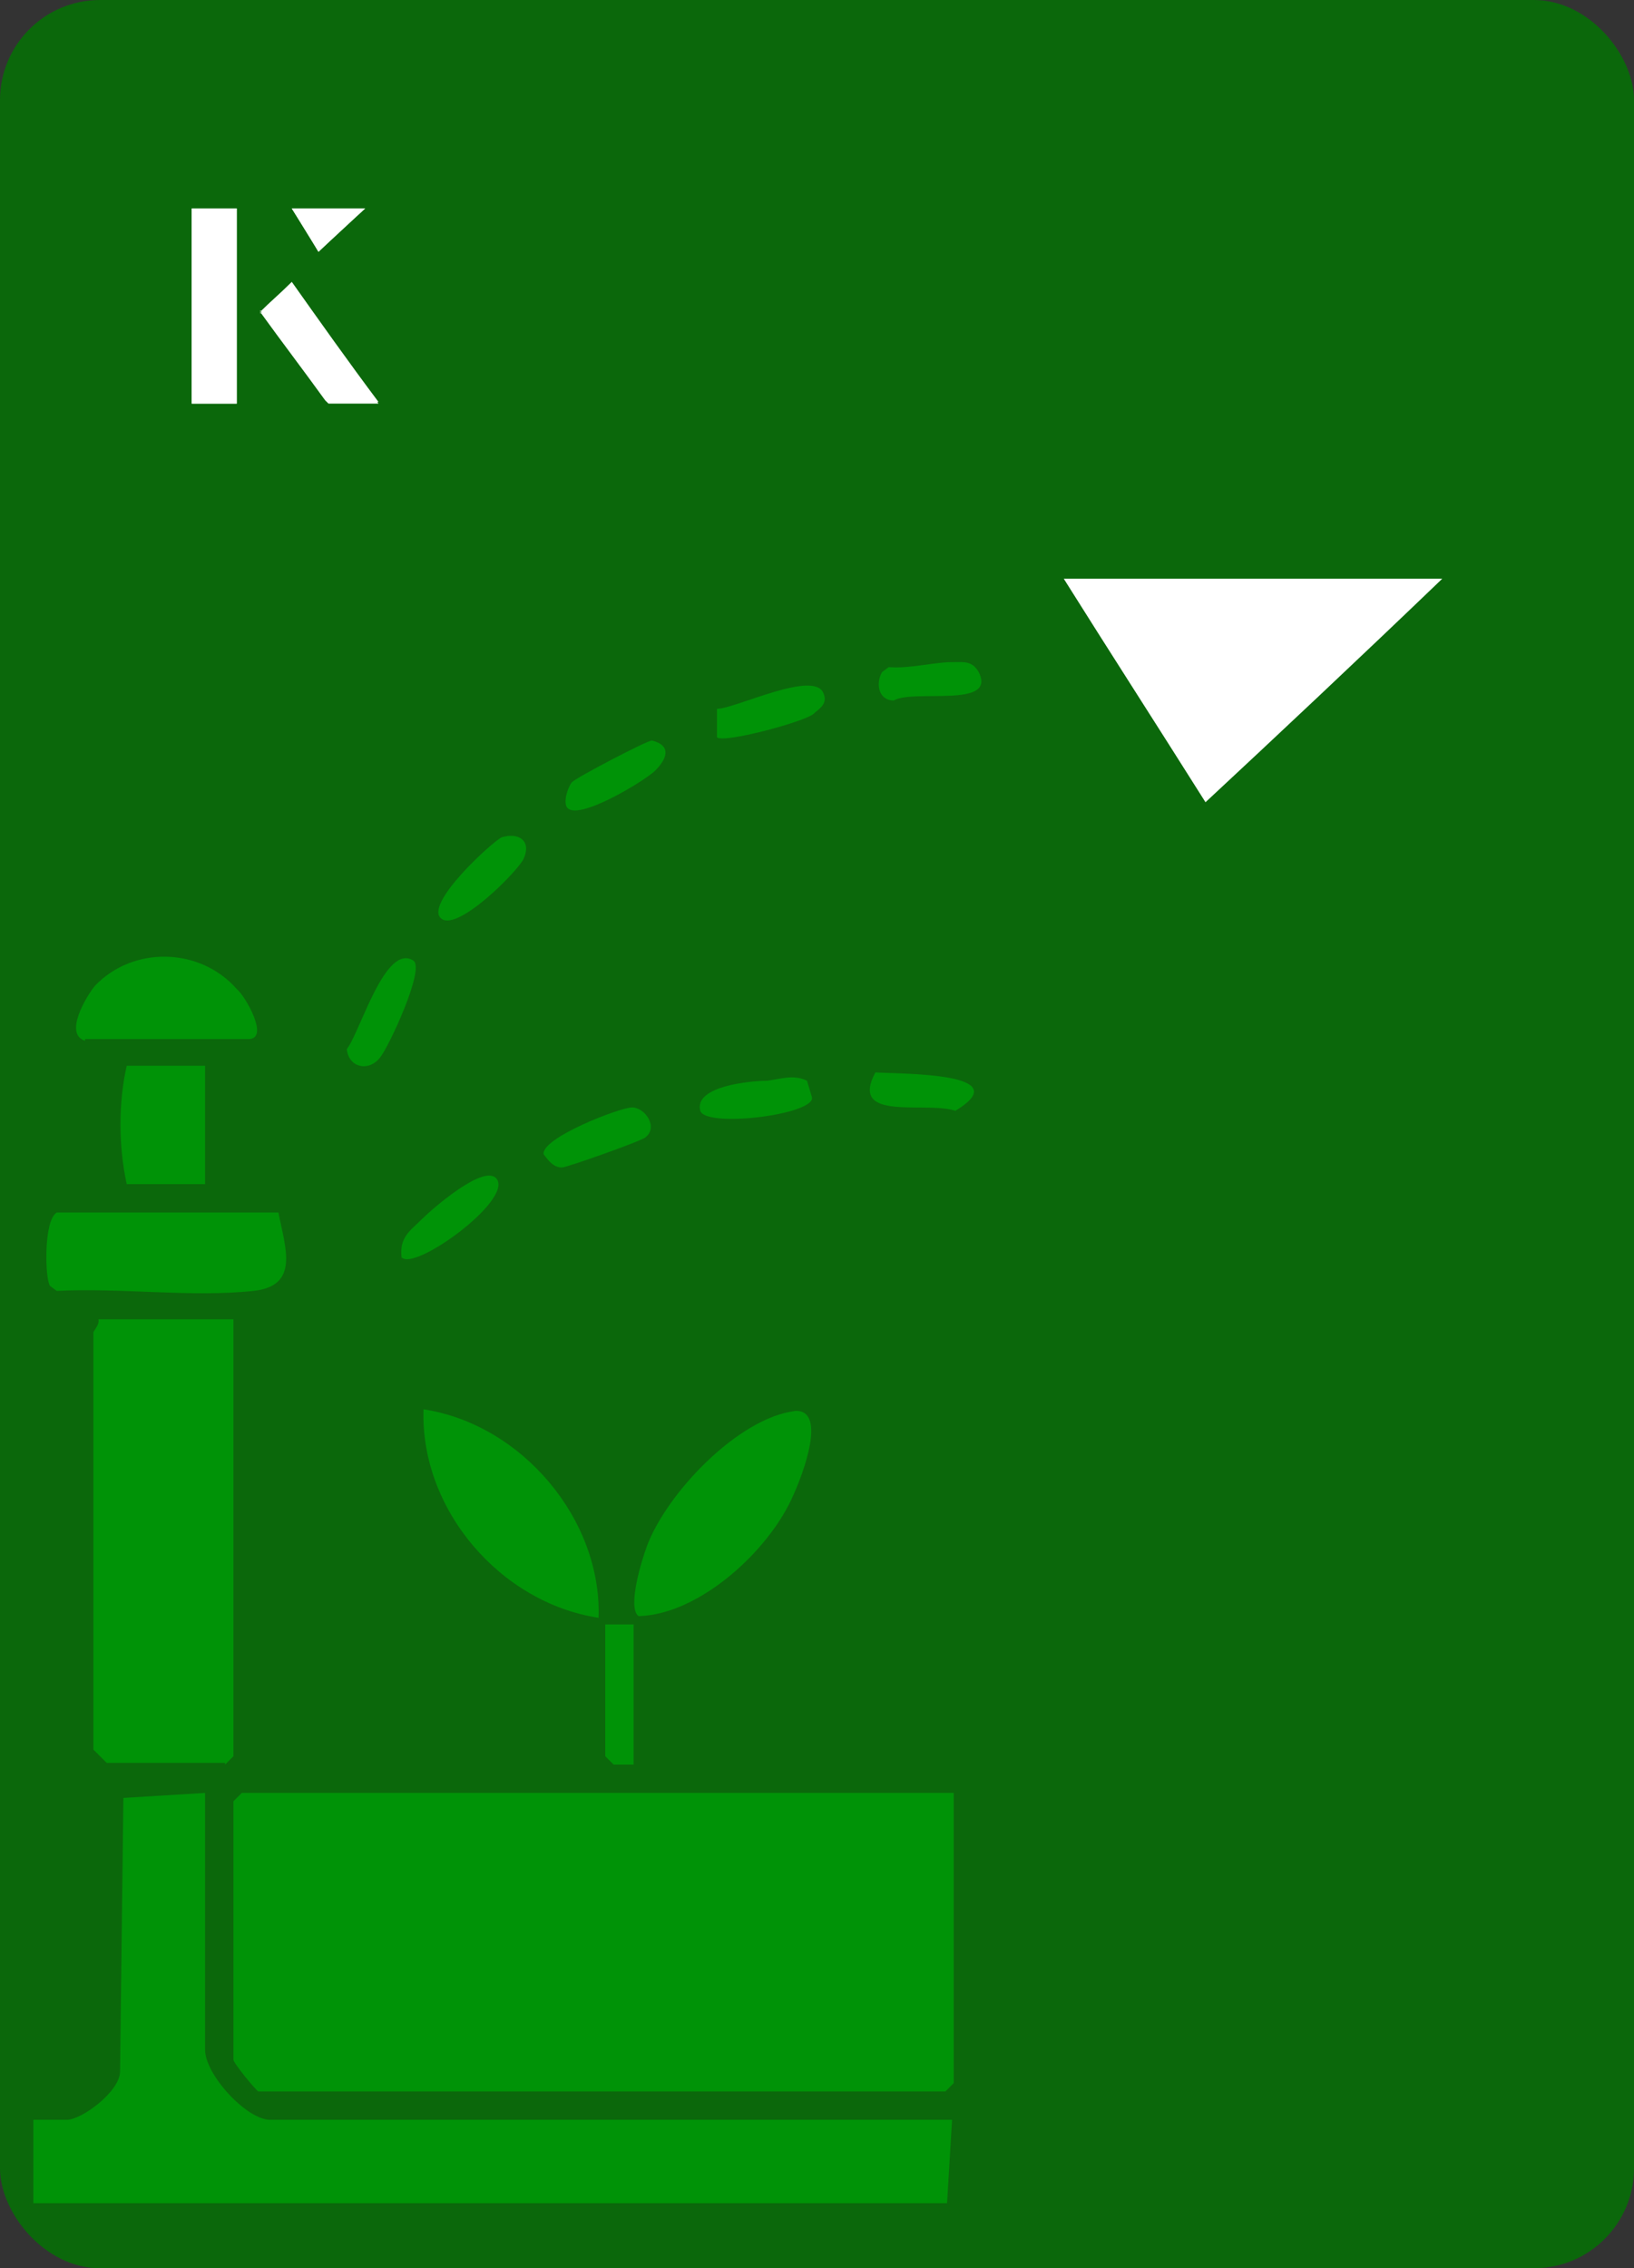
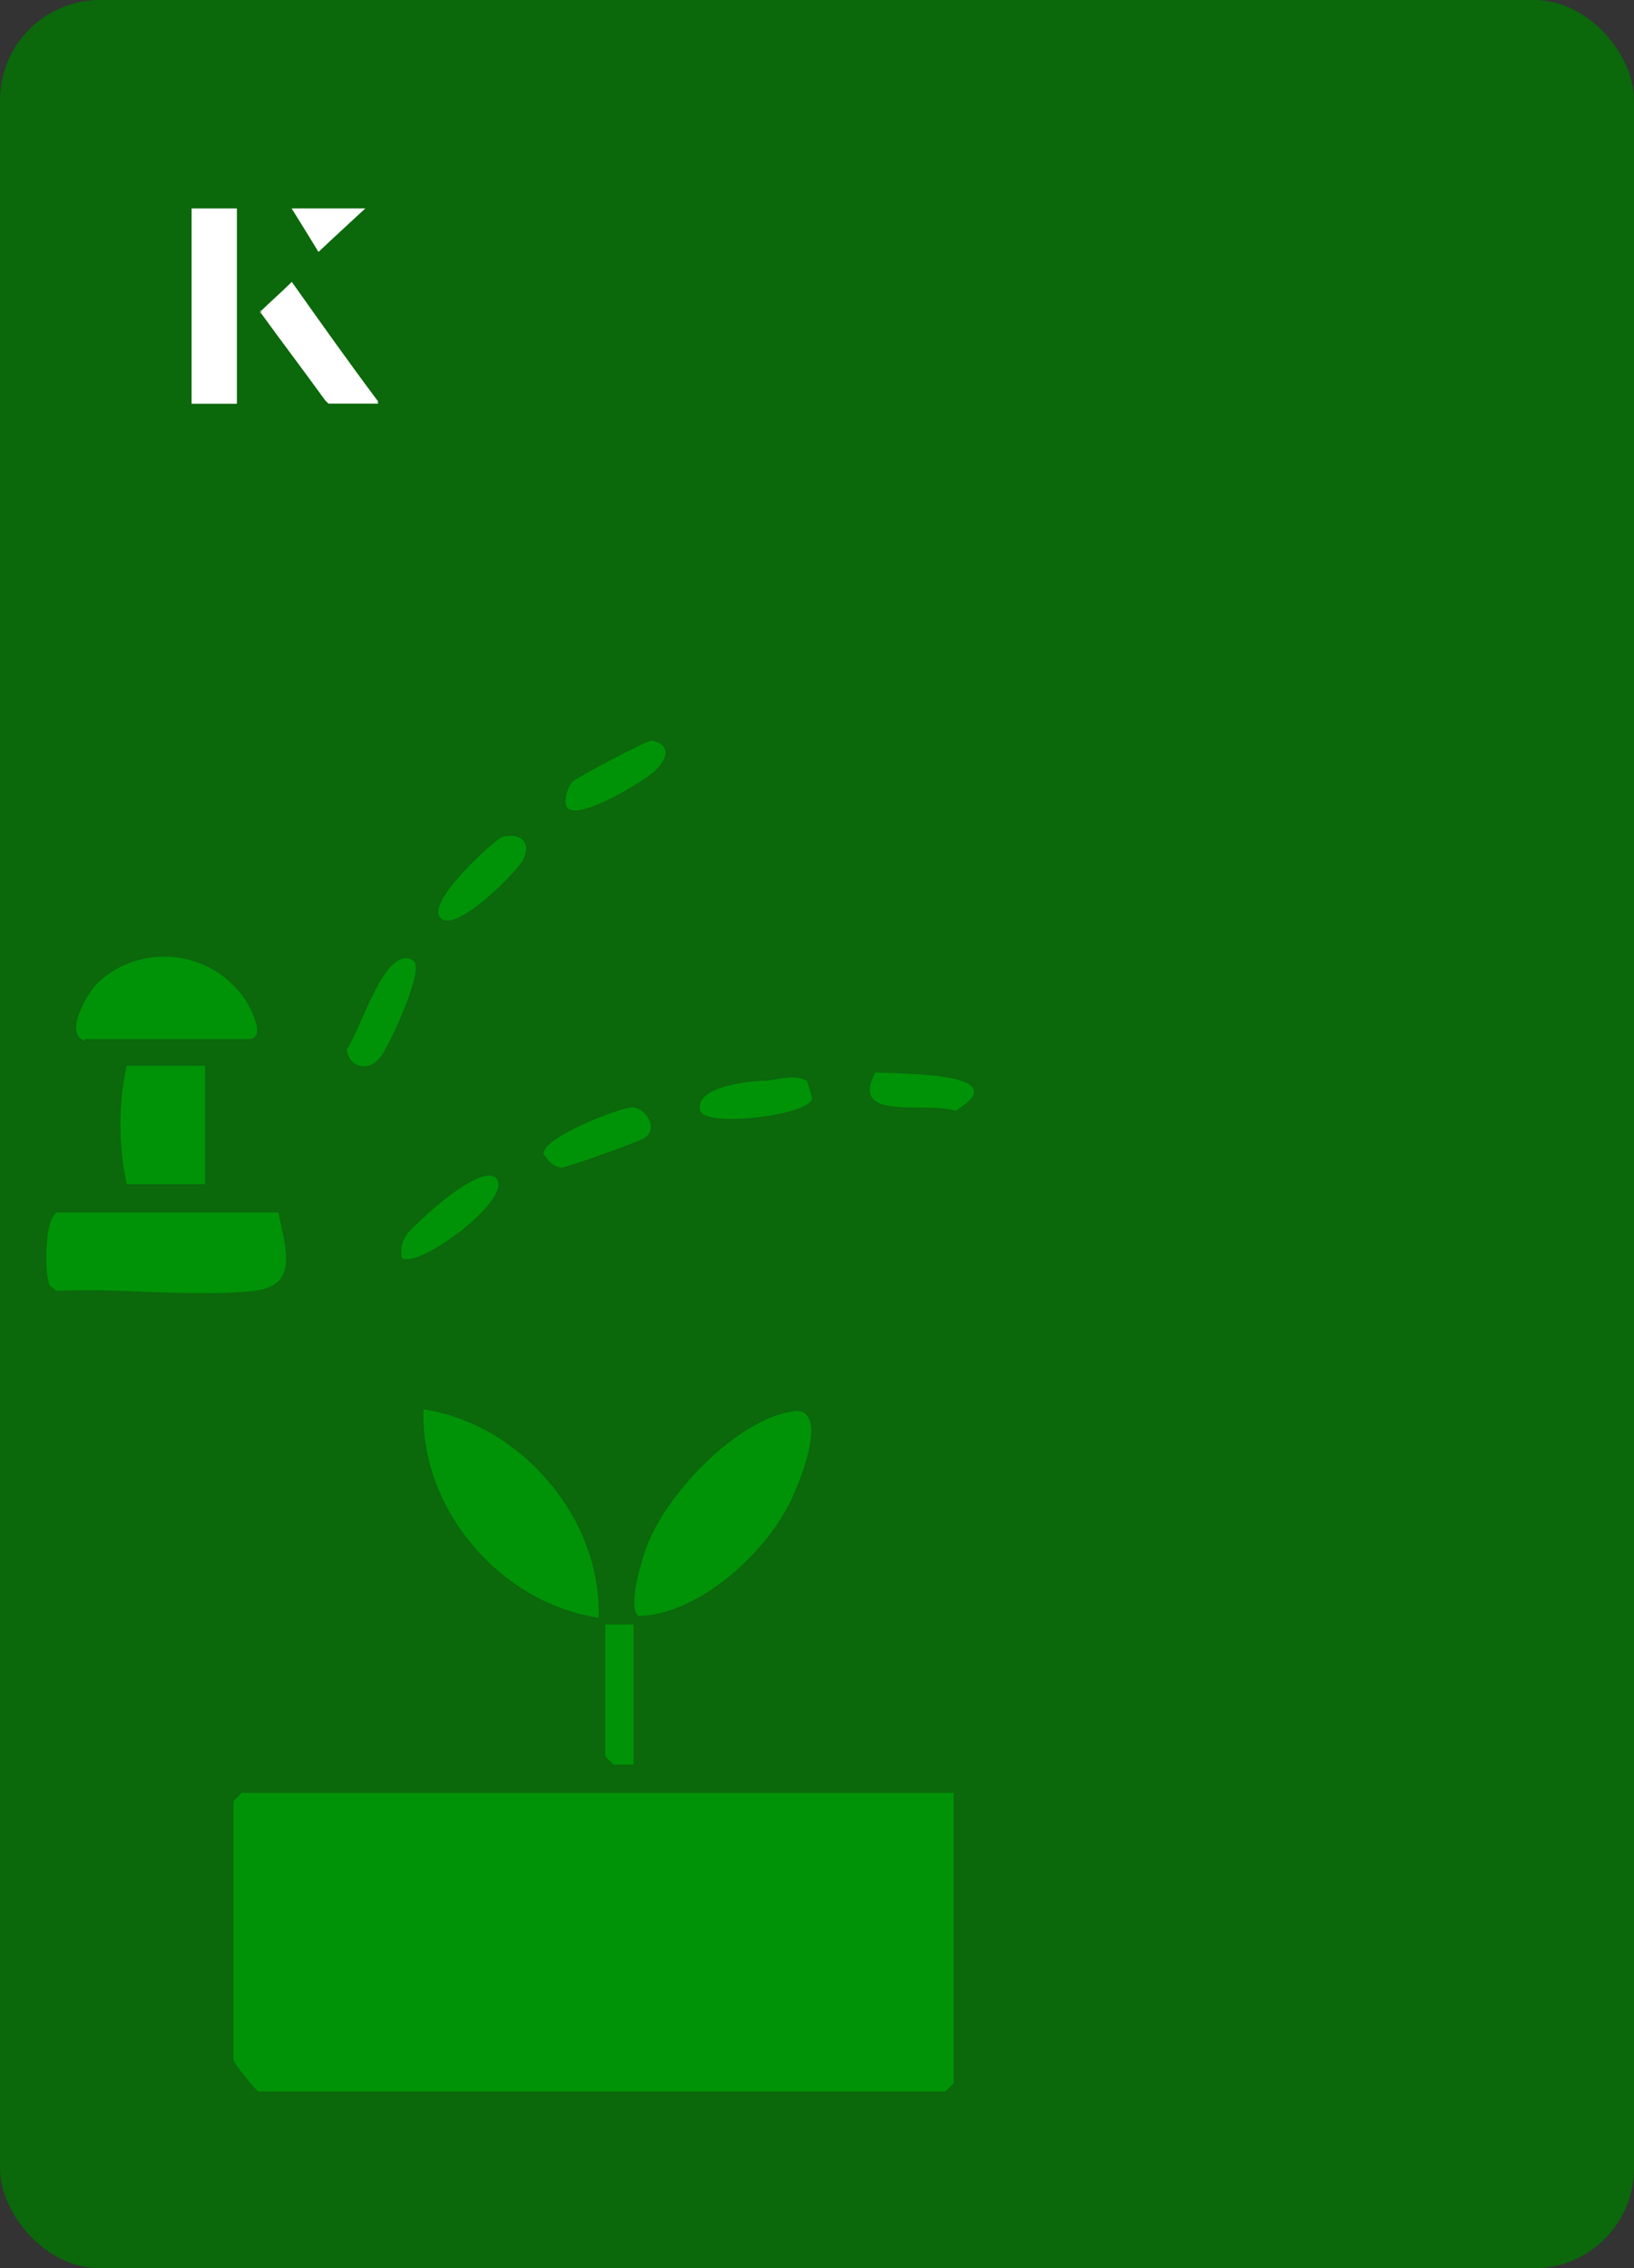
<svg xmlns="http://www.w3.org/2000/svg" id="Layer_1" data-name="Layer 1" viewBox="0 0 98 136">
  <rect x="0" y="0" width="98" height="136" fill="#333333" stroke="none" />
  <defs>
    <style>
      .cls-1 {
        fill: #0b680b;
      }

      .cls-2 {
        fill: #fff;
      }

      .cls-3 {
        fill: #009307;
      }
    </style>
  </defs>
  <rect class="cls-1" x="0" y="0" width="98" height="136" rx="6" ry="6" transform="translate(98 136) rotate(-180)" />
-   <path class="cls-2" d="M72.3,48.1c-2.9-4.6-5.8-9.1-8.5-13.4h22.7c-5,4.8-9.9,9.4-14.2,13.4Z" />
  <path class="cls-2" d="M14.2,12.5h-2.7v11.7h2.7v-11.7ZM15.6,18.7c1.3,1.8,2.6,3.5,3.9,5.3,0,0,.2.2.2.2,1,0,1.9,0,3,0-1.8-2.5-3.5-4.8-5.2-7.2-.7.6-1.3,1.2-1.9,1.8ZM19.1,15.1c.8-.8,1.8-1.7,2.8-2.6h-4.4c.5.8,1.1,1.7,1.6,2.6Z" />
  <path class="cls-2" d="M14.2,12.5v11.7h-2.7v-11.7h2.7Z" />
  <path class="cls-2" d="M15.6,18.7c.6-.6,1.2-1.1,1.9-1.8,1.7,2.4,3.4,4.8,5.2,7.2-1.1,0-2,0-3,0,0,0-.2,0-.2-.2-1.3-1.8-2.6-3.5-3.9-5.3Z" />
  <polygon class="cls-2" points="19.1 15.1 17.5 12.5 21.9 12.5 19.1 15.1" />
  <g>
    <path class="cls-3" d="M14,108v15.5c0,.2,1.4,1.9,1.5,1.9h41.2l.5-.5v-17.4H14.5l-.5.5Z" />
-     <path class="cls-3" d="M13.5,105.8l.5-.5v-26.2H5.9c.1.3-.3.7-.3.8v25c0,0,.8.8.8.8h7.1Z" />
    <path class="cls-3" d="M35.9,97c.2-5.9-4.6-11.6-10.5-12.5-.2,6,4.6,11.6,10.5,12.5Z" />
    <path class="cls-3" d="M47.7,84.6c-3.4.4-7.7,4.9-8.9,8.1-.3.8-1.2,3.7-.5,4.2,3.7-.1,7.9-4,9.3-7.3.5-1.1,2.1-5.2,0-5Z" />
    <path class="cls-3" d="M3.4,77.4c3.8-.2,8.1.4,11.8,0,2.8-.3,1.9-2.6,1.5-4.7H3.4c-.8.5-.7,4-.4,4.4l.4.3Z" />
    <path class="cls-3" d="M5.1,62.3h9.8c1.3,0-.2-2.6-.7-3-2.2-2.5-6.2-2.6-8.5-.2-.5.6-1.9,2.9-.6,3.3Z" />
    <path class="cls-3" d="M7.6,71h4.7v-7.1h-4.7c-.5,2.2-.5,4.8,0,7.1Z" />
    <polygon class="cls-3" points="36.8 105.8 38 105.8 38 97.4 36.3 97.4 36.3 105.3 36.8 105.8" />
    <path class="cls-3" d="M22.8,63.4c.5-.6,2.7-5.3,2-5.8-1.7-1.1-3.2,4.3-4,5.3.1,1.1,1.3,1.4,2,.5Z" />
    <path class="cls-3" d="M24.1,75.4c.8.8,6.6-3.4,5.7-4.7-.7-1-3.9,1.8-4.5,2.4-.7.7-1.4,1.1-1.2,2.4Z" />
    <path class="cls-3" d="M48.7,65.8l-.3-1c-.8-.4-1.6-.1-2.4,0-.9,0-4.4.3-4,1.8.3,1,6.4.3,6.7-.7Z" />
-     <path class="cls-3" d="M48.9,42.7c.4-.3.7-.6.5-1.1-.5-1.5-5.3.9-6.4.9v1.7c.3.4,5.2-.9,5.8-1.4Z" />
    <path class="cls-3" d="M39.3,46.2c.7-.7,1-1.5-.2-1.8-.3,0-4.5,2.2-4.8,2.5-.3.4-.5,1.2-.3,1.5.6.9,4.7-1.6,5.3-2.2Z" />
    <path class="cls-3" d="M31.4,51.5c.5-1.1-.3-1.6-1.3-1.3-.5.2-4.8,4.1-3.6,4.9,1,.7,4.5-2.8,4.9-3.6Z" />
    <path class="cls-3" d="M33.7,70c.3,0,4.8-1.6,5-1.8.8-.6,0-1.8-.8-1.8-.7,0-5.4,1.8-5.3,2.8.3.4.6.8,1.1.8Z" />
    <path class="cls-3" d="M52.5,64.3c-1.6,3,3,1.7,4.8,2.3,3.8-2.3-3.2-2.2-4.8-2.3Z" />
-     <path class="cls-3" d="M58.7,40.3c-.4-.7-.9-.6-1.6-.6-1.1,0-2.5.4-3.8.3l-.4.3c-.4.7-.2,1.7.7,1.7,1.2-.7,6.2.5,5.1-1.7Z" />
-     <path class="cls-3" d="M16.2,127.1c-1.4,0-3.9-2.7-3.9-4.2v-15.4l-4.9.3-.2,16.4c0,1.2-2.3,2.9-3.2,2.9h-2v5h54.8c0,0,.3-5,.3-5H16.2Z" />
  </g>
</svg>